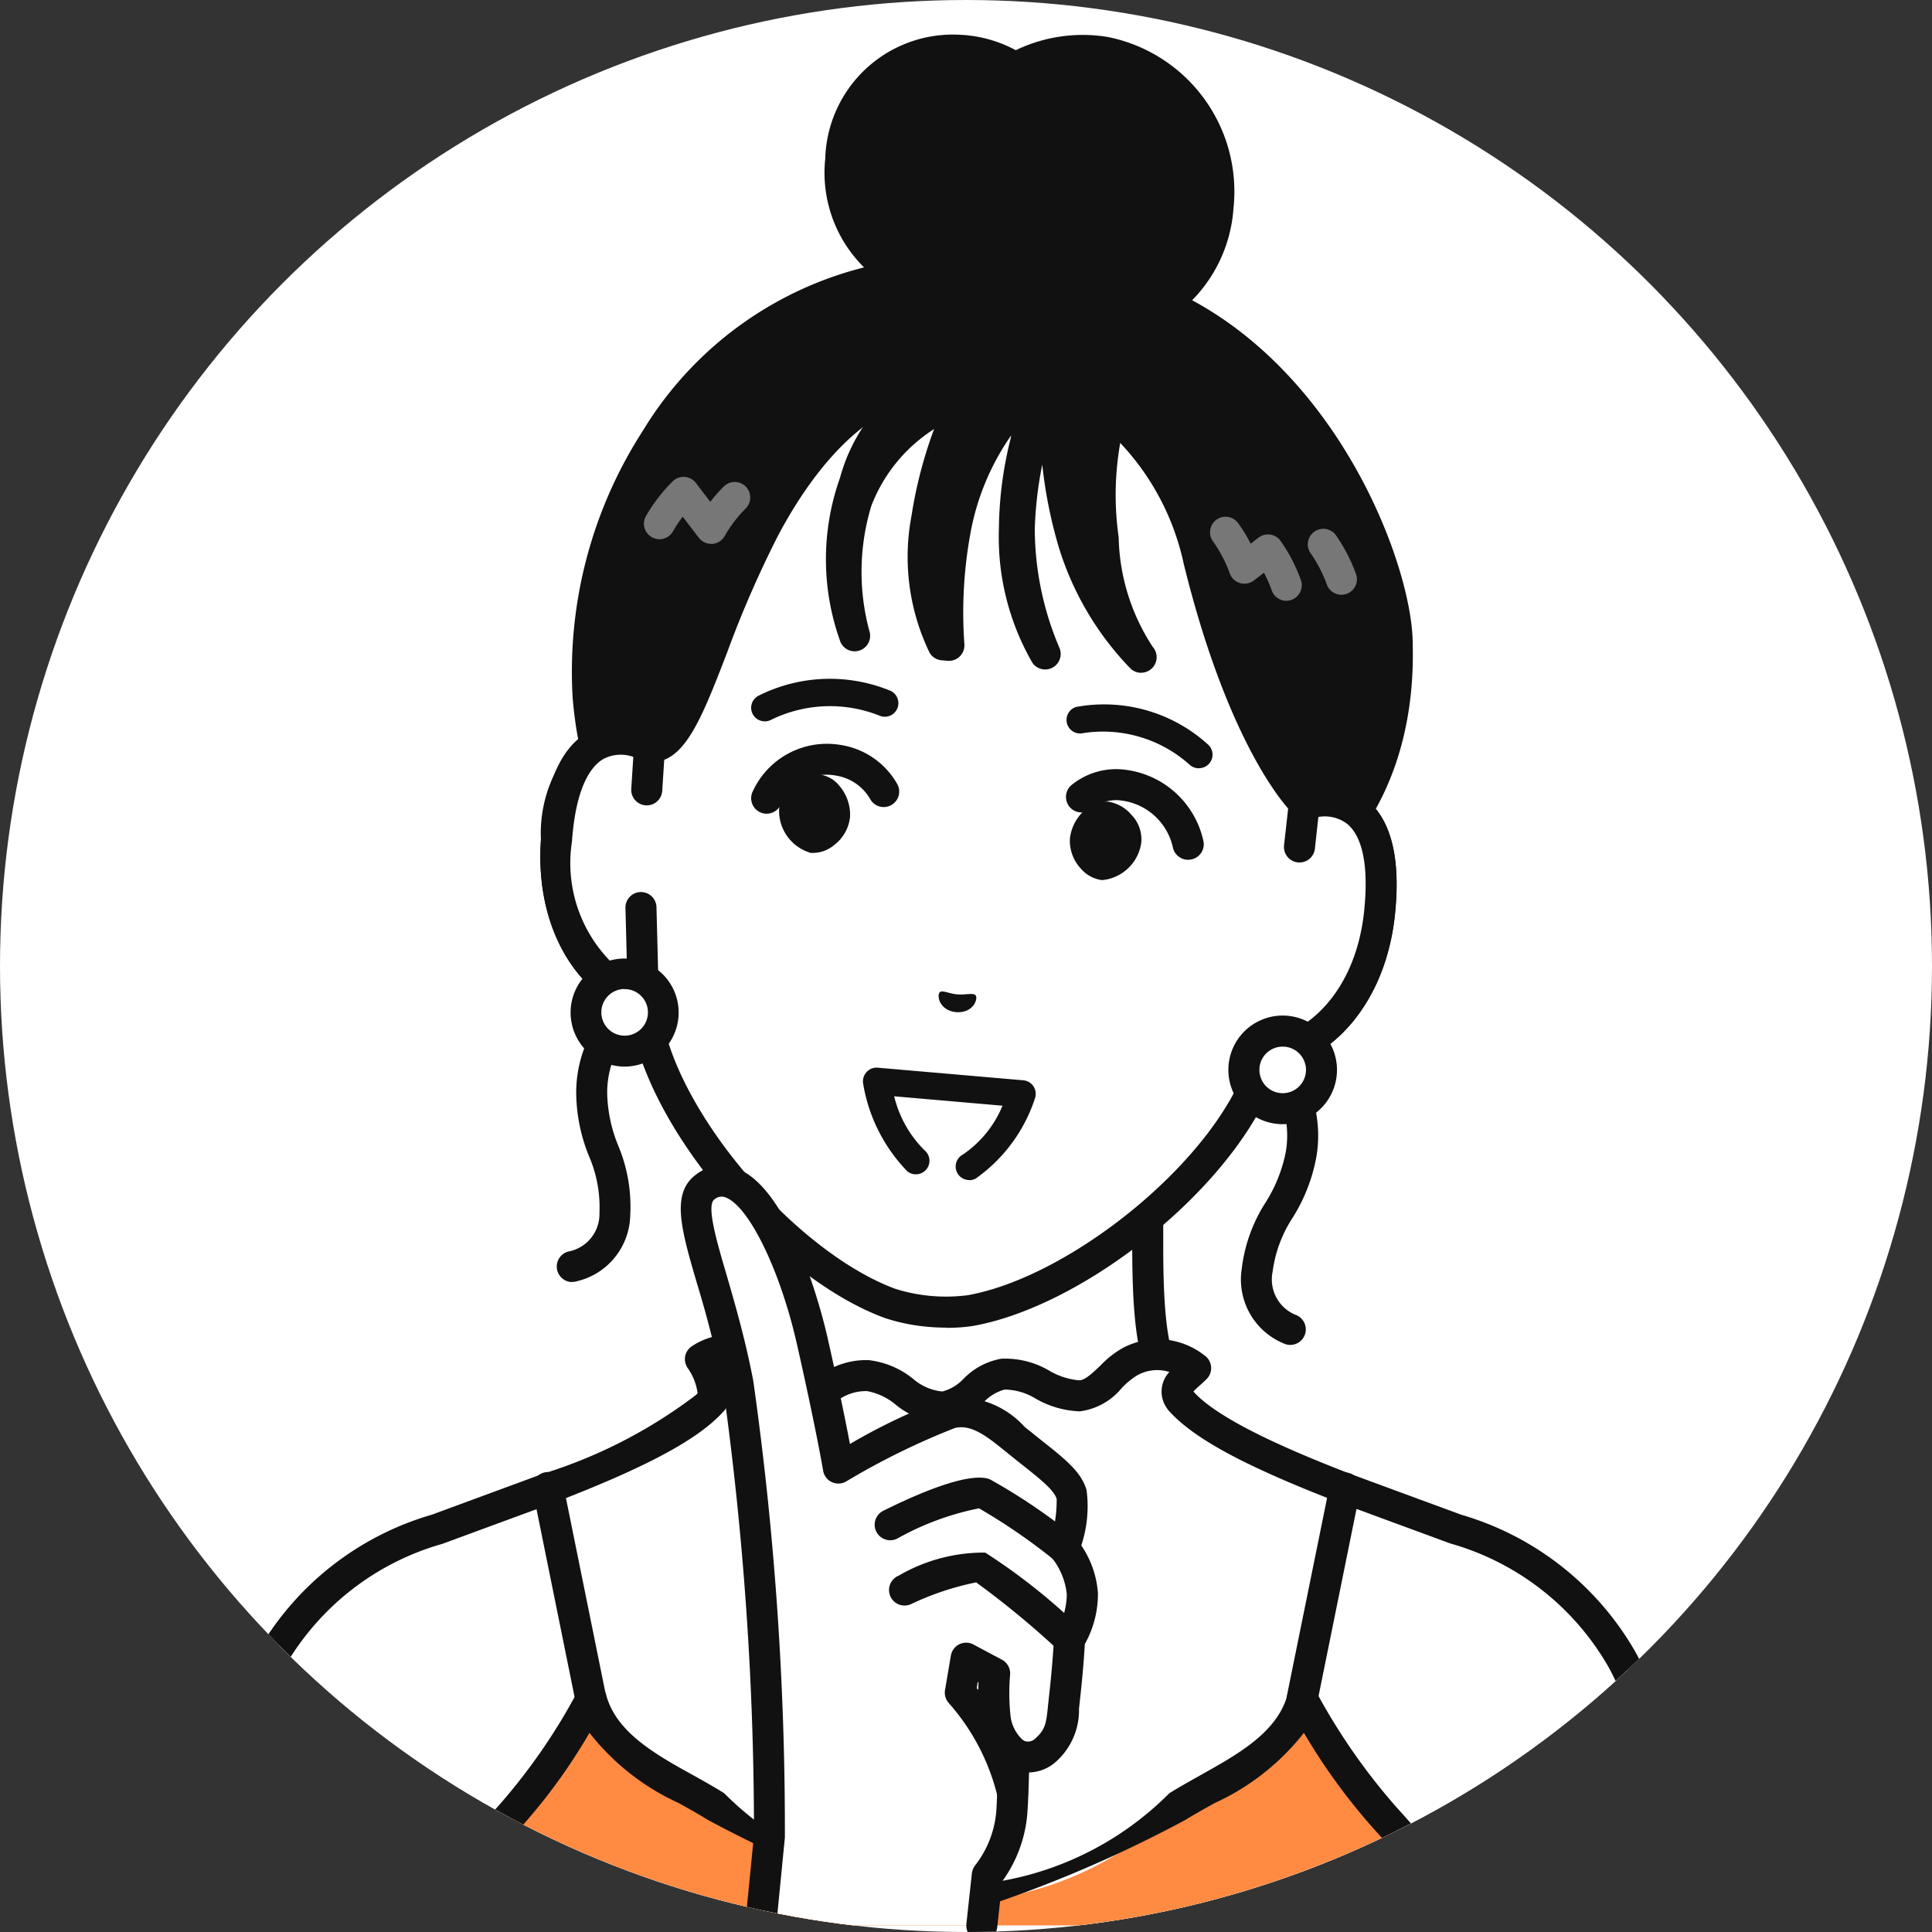
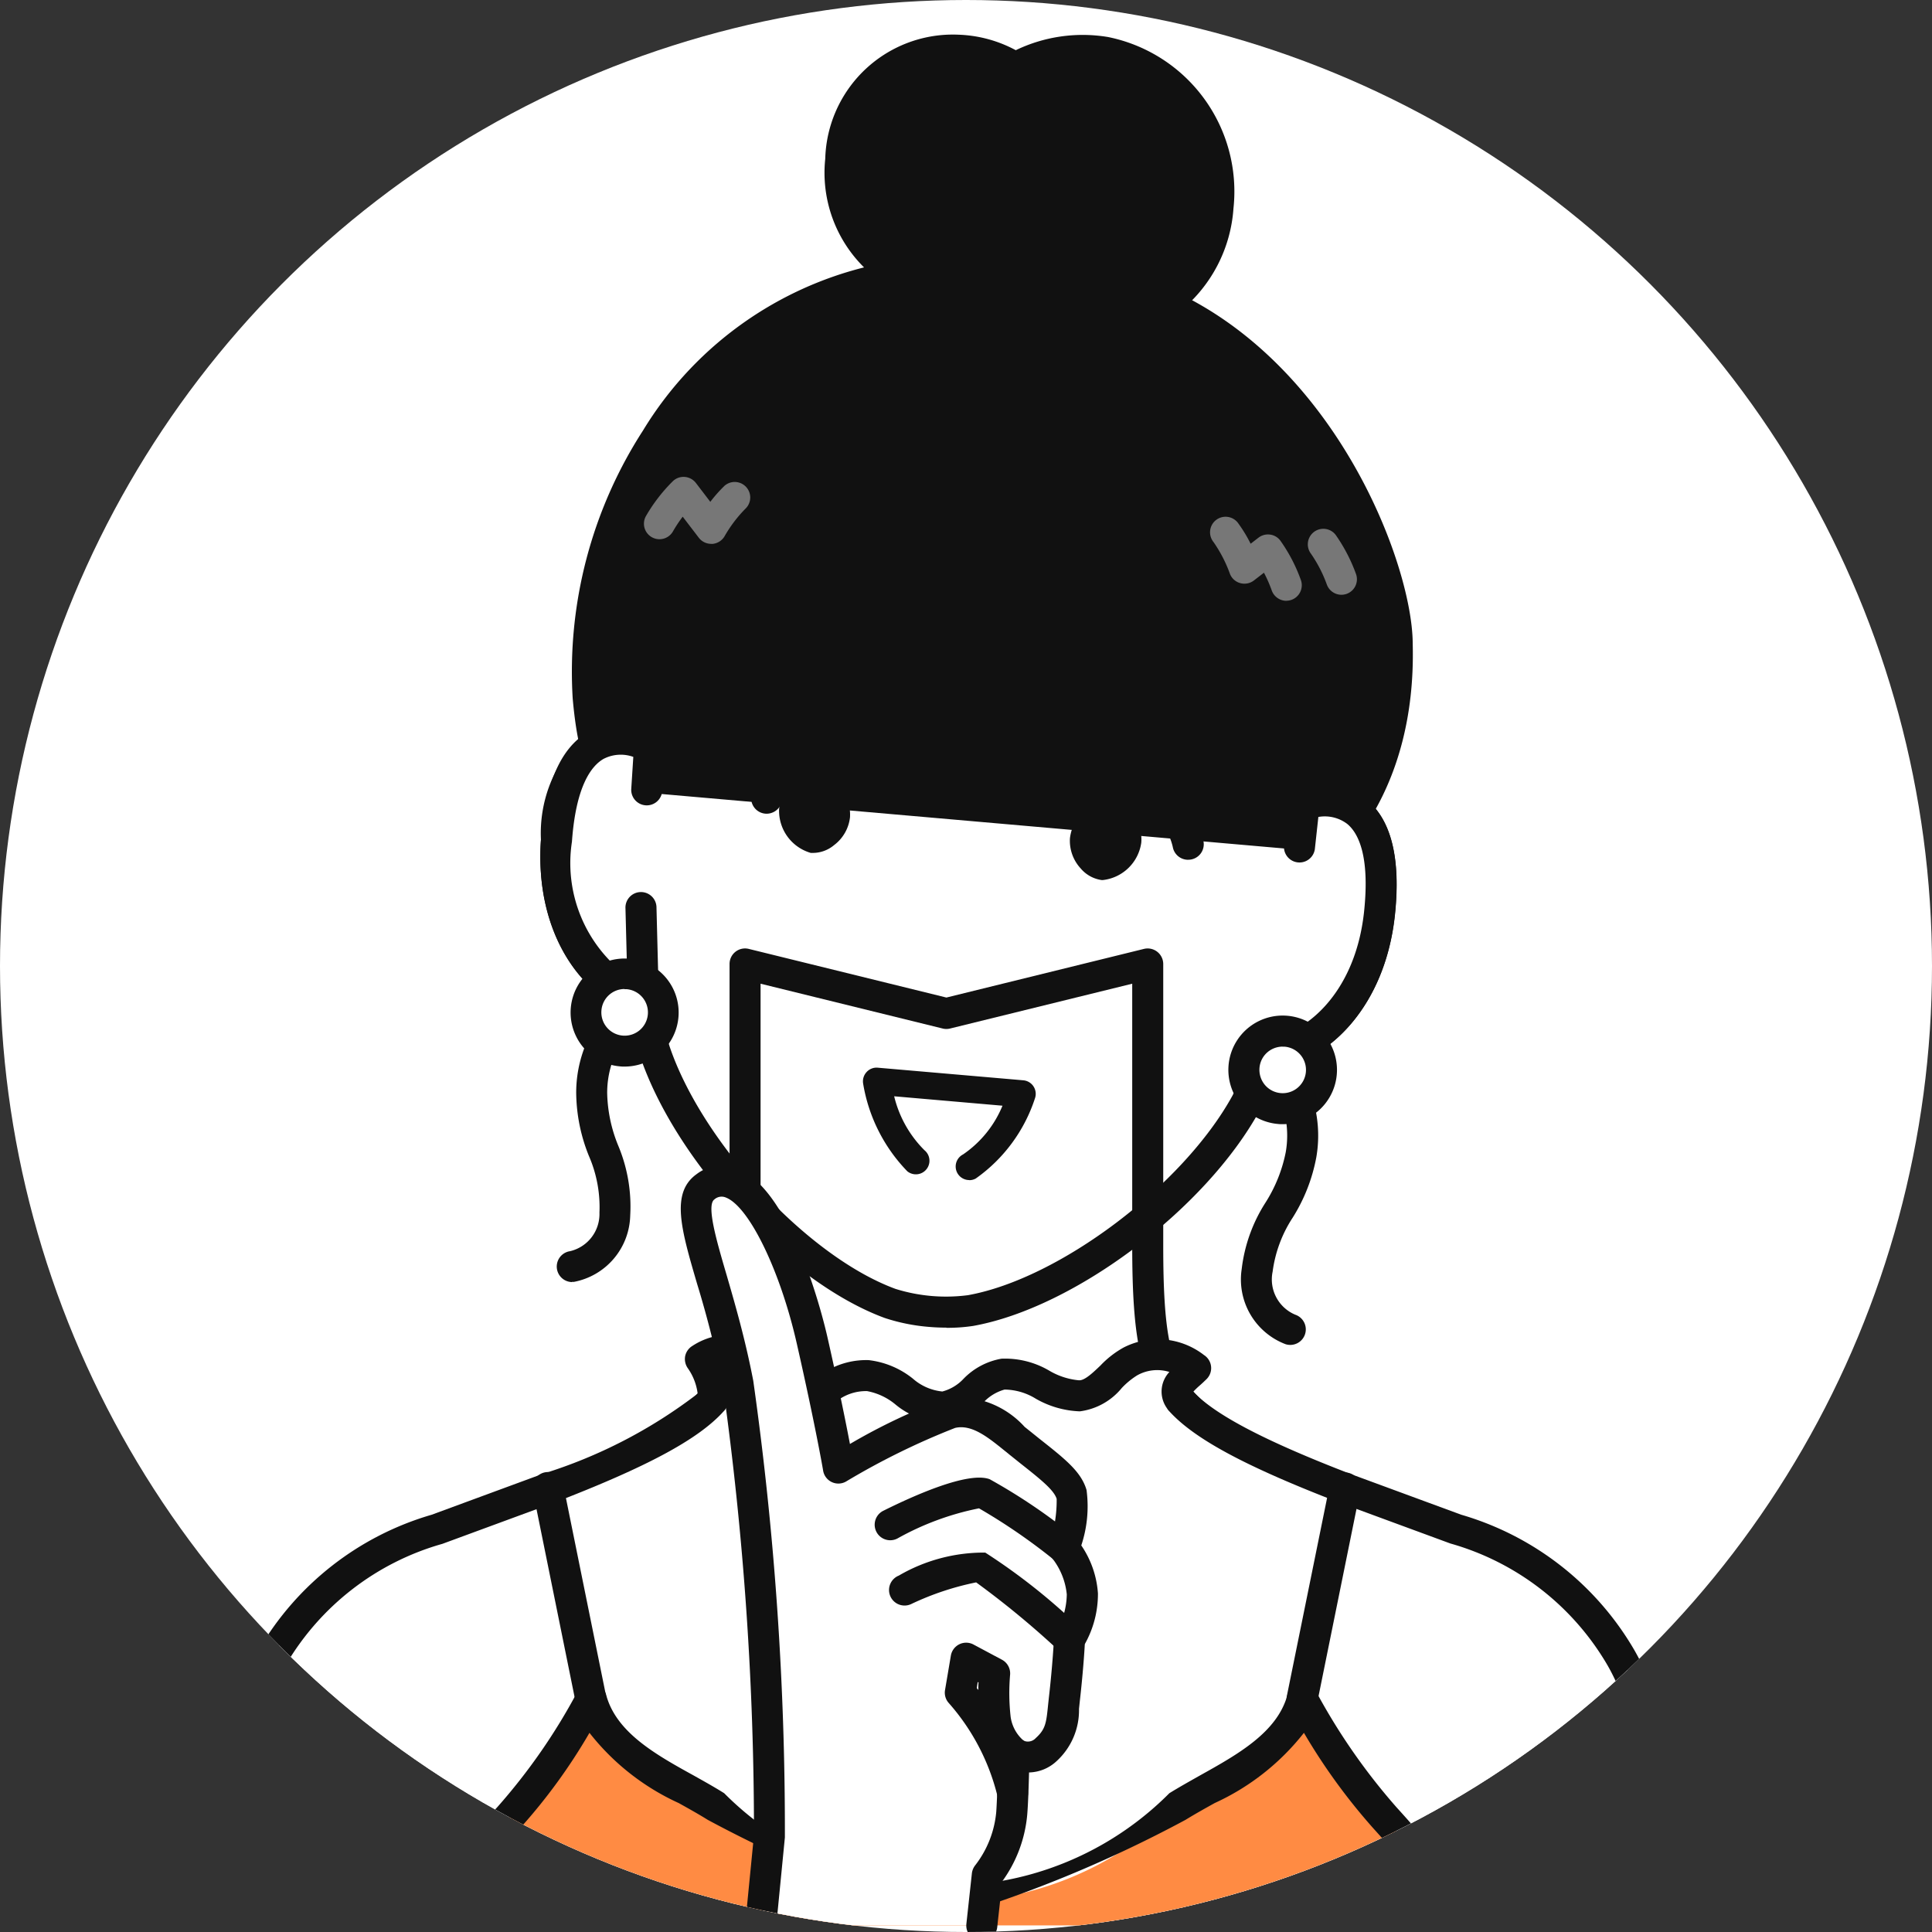
<svg xmlns="http://www.w3.org/2000/svg" width="55" height="55" viewBox="0 0 55 55">
  <rect x="0" y="0" width="55" height="55" fill="#333333" stroke="none" />
  <defs>
    <clipPath id="clip-path">
      <circle id="楕円形_46" data-name="楕円形 46" cx="27.5" cy="27.5" r="27.5" transform="translate(-410 1999)" fill="#fff" />
    </clipPath>
  </defs>
  <g id="グループ_1201" data-name="グループ 1201" transform="translate(-20 -20)">
    <circle id="楕円形_26" data-name="楕円形 26" cx="27.5" cy="27.5" r="27.5" transform="translate(20 20)" fill="#fff" />
    <g id="マスクグループ_167" data-name="マスクグループ 167" transform="translate(430 -1979)" clip-path="url(#clip-path)">
      <g id="グループ_1178" data-name="グループ 1178" transform="translate(-404.371 1999.984)">
        <path id="パス_672" data-name="パス 672" d="M4629.226,933.3l-5.731-1.411v8.022c0,2.58-.216,3.6-.923,4.393s-1.942,1.71-6.031,3.248,8.112,8.885,8.112,8.885h9.148s12.2-7.349,8.112-8.885-5.324-2.451-6.032-3.248-.923-1.812-.923-4.393v-8.022Z" transform="translate(-4607.91 -905.433)" fill="#fff" />
        <path id="パス_673" data-name="パス 673" d="M4618.7,941.765a.441.441,0,0,1-.229-.82c3.454-2.082,8.879-5.979,8.733-7.577-.01-.088-.029-.321-.549-.516-4.006-1.506-5.379-2.436-6.207-3.368-.791-.893-1.034-1.988-1.034-4.686v-7.459l-5.186,1.276a.433.433,0,0,1-.21,0l-5.184-1.276V924.8c0,2.7-.241,3.793-1.035,4.686-.828.932-2.2,1.862-6.206,3.368-.52.2-.54.428-.549.516-.146,1.6,5.279,5.5,8.731,7.577a.441.441,0,1,1-.454.756c-1.57-.947-9.4-5.8-9.158-8.414a1.5,1.5,0,0,1,1.117-1.262c4.063-1.528,5.216-2.406,5.858-3.128.622-.7.813-1.658.813-4.1v-8.022a.441.441,0,0,1,.546-.429l5.627,1.385,5.625-1.385a.444.444,0,0,1,.548.429V924.8c0,2.441.19,3.4.811,4.1.644.722,1.795,1.6,5.857,3.128a1.494,1.494,0,0,1,1.117,1.262c.24,2.613-7.585,7.468-9.157,8.414a.431.431,0,0,1-.227.063" transform="translate(-4592.811 -890.319)" fill="#111" />
        <path id="パス_674" data-name="パス 674" d="M4370.992,1319.506c-.634.712-2.012,1.474-4.686,2.5l-3.157,1.162a7.965,7.965,0,0,0-4.692,3.643c-.978,1.692-1.413,4.4-1.683,7.647h41.747c-.271-3.245-.706-5.955-1.684-7.647a7.964,7.964,0,0,0-4.69-3.643l-3.158-1.162c-2.673-1.03-4.053-1.792-4.685-2.5h0c-.233-.4.024-.517.433-.921a1.7,1.7,0,0,0-1.856-.189c-.469.225-.893.967-1.442.976-.8.013-1.39-.7-2.181-.617-.663.068-1.032.885-1.7.935-.8.06-1.349-.857-2.15-.893-.832-.036-1.093.511-1.707.47-.448-.03-.958-.6-1.456-.99a1.521,1.521,0,0,0-1.6.049,1.838,1.838,0,0,1,.348,1.178Z" transform="translate(-4356.332 -1280.635)" fill="#fff" />
        <path id="パス_675" data-name="パス 675" d="M4383.41,1319.774a.444.444,0,0,1-.44-.4c-.209-2.53-.585-5.664-1.625-7.463a7.552,7.552,0,0,0-4.464-3.451l-3.154-1.161c-2.676-1.031-4.125-1.811-4.845-2.6a.4.4,0,0,1-.071-.092.812.812,0,0,1,.071-1.03,1.161,1.161,0,0,0-.923.1,2.208,2.208,0,0,0-.431.355,1.847,1.847,0,0,1-1.195.666,2.7,2.7,0,0,1-1.253-.359,1.728,1.728,0,0,0-.89-.261,1.3,1.3,0,0,0-.6.365,1.935,1.935,0,0,1-1.108.571,2.206,2.206,0,0,1-1.4-.513,1.764,1.764,0,0,0-.806-.379,1.357,1.357,0,0,0-.76.212,1.707,1.707,0,0,1-.957.257,2.506,2.506,0,0,1-1.318-.764c-.127-.109-.252-.219-.379-.317a.794.794,0,0,0-.711-.088,1.816,1.816,0,0,1,.161,1.051.445.445,0,0,1-.126.232c-.718.792-2.168,1.572-4.836,2.6l-3.164,1.165a7.544,7.544,0,0,0-4.46,3.45c-1.04,1.8-1.416,4.933-1.627,7.463a.441.441,0,1,1-.88-.073c.329-3.947.849-6.289,1.743-7.832a8.417,8.417,0,0,1,4.917-3.836l3.16-1.164a14.069,14.069,0,0,0,4.414-2.283,1.6,1.6,0,0,0-.282-.727.454.454,0,0,1-.074-.341.445.445,0,0,1,.2-.288,1.948,1.948,0,0,1,2.111-.026c.141.11.28.231.416.348a2.369,2.369,0,0,0,.8.55.888.888,0,0,0,.49-.159,2.219,2.219,0,0,1,1.208-.312,2.459,2.459,0,0,1,1.259.528,1.49,1.49,0,0,0,.837.365,1.265,1.265,0,0,0,.606-.364,1.976,1.976,0,0,1,1.079-.57,2.481,2.481,0,0,1,1.363.343,2.014,2.014,0,0,0,.84.272h.015c.159,0,.394-.225.6-.422a2.728,2.728,0,0,1,.658-.511,2.141,2.141,0,0,1,2.289.215.441.441,0,0,1,.072.685c-.071.069-.135.13-.2.186s-.135.125-.177.172c.619.659,2.044,1.405,4.474,2.341l3.15,1.16a8.424,8.424,0,0,1,4.921,3.837c.892,1.543,1.413,3.885,1.741,7.832a.441.441,0,0,1-.4.477h-.038" transform="translate(-4341.221 -1265.504)" fill="#111" />
        <path id="パス_676" data-name="パス 676" d="M4678.638,1448.723a.445.445,0,0,1-.433-.354l-1.217-6.006a.442.442,0,1,1,.866-.176l1.218,6.006a.441.441,0,0,1-.345.52.454.454,0,0,1-.089.009" transform="translate(-4667.448 -1400.9)" fill="#111" />
        <path id="パス_677" data-name="パス 677" d="M5433.461,1448.724a.454.454,0,0,1-.087-.009.442.442,0,0,1-.346-.521l1.22-6.006a.441.441,0,1,1,.865.176l-1.218,6.006a.443.443,0,0,1-.434.354" transform="translate(-5402.022 -1400.901)" fill="#111" />
        <path id="パス_678" data-name="パス 678" d="M4649.165,1673.307s-.337-.4-.859-.978a18.33,18.33,0,0,1-2.35-3.384c-.417,1.564-2.213,2.231-3.552,3.062a9.284,9.284,0,0,1-13.137,0c-1.341-.831-3.136-1.5-3.553-3.062a17.789,17.789,0,0,1-2.353,3.384c-.433.472-.856.978-.856.978l.019,2.085h26.623Z" transform="translate(-4614.519 -1621.564)" fill="#ff8b43" />
        <path id="パス_679" data-name="パス 679" d="M4634.027,1660.723h0a.443.443,0,0,1-.438-.445l.016-1.922c-.135-.16-.4-.464-.741-.841a17.063,17.063,0,0,1-1.974-2.717,6.839,6.839,0,0,1-2.542,2c-.292.163-.567.316-.828.477a36.067,36.067,0,0,1-6.671,2.77.434.434,0,0,1-.258,0,36.058,36.058,0,0,1-6.673-2.77c-.258-.161-.533-.314-.825-.477a6.815,6.815,0,0,1-2.542-2,16.181,16.181,0,0,1-1.979,2.718c-.294.321-.587.662-.739.839l.018,1.922a.442.442,0,0,1-.438.445h0a.441.441,0,0,1-.441-.438l-.019-2.086a.438.438,0,0,1,.1-.287c.017-.021.434-.52.871-.994a16.986,16.986,0,0,0,2.29-3.3.442.442,0,0,1,.812.1c.286,1.071,1.411,1.7,2.5,2.3.286.161.584.326.86.5a8.936,8.936,0,0,0,12.673,0c.277-.171.574-.337.862-.5,1.087-.606,2.211-1.232,2.5-2.3a.442.442,0,0,1,.812-.1,17.622,17.622,0,0,0,2.292,3.3c.523.575.857.976.872.993a.454.454,0,0,1,.1.286l-.019,2.086a.441.441,0,0,1-.44.438" transform="translate(-4599.399 -1606.452)" fill="#111" />
        <path id="パス_680" data-name="パス 680" d="M4990.313,22.111s-.495.488-1.911.255a3.355,3.355,0,0,1-3.057-3.7,3.182,3.182,0,0,1,3.334-3.13,2.581,2.581,0,0,1,1.62.518,3.957,3.957,0,0,1,2.583-.458,4.027,4.027,0,0,1,3.209,4.408,3.428,3.428,0,0,1-3.549,3.31,4.153,4.153,0,0,1-2.23-1.209" transform="translate(-4967.043 -15.093)" fill="#111" />
        <path id="パス_681" data-name="パス 681" d="M4977.709,8.685a2.529,2.529,0,0,1-.336-.022,4.41,4.41,0,0,1-2.236-1.1,3.366,3.366,0,0,1-1.918.141,3.786,3.786,0,0,1-3.424-4.169,3.635,3.635,0,0,1,3.8-3.532,3.7,3.7,0,0,1,1.624.441,4.39,4.39,0,0,1,2.627-.375,4.486,4.486,0,0,1,3.57,4.881,4.131,4.131,0,0,1-1.5,2.908,3.663,3.663,0,0,1-2.21.824m-2.181-1.966a3.723,3.723,0,0,0,1.962,1.069,2.65,2.65,0,0,0,1.876-.616,3.188,3.188,0,0,0,1.173-2.295,3.6,3.6,0,0,0-2.848-3.936,3.553,3.553,0,0,0-2.271.4.441.441,0,0,1-.549-.068h0a2.421,2.421,0,0,0-1.336-.384,2.733,2.733,0,0,0-2.862,2.728,2.974,2.974,0,0,0,2.689,3.221c1.127.185,1.537-.143,1.542-.146a.428.428,0,0,1,.624.029" transform="translate(-4951.931 0.001)" fill="#111" />
        <path id="パス_682" data-name="パス 682" d="M4732.768,248.892l19.65,1.719s2.226-1.768,2.122-5.915c0-2.236-2.654-9.369-8.867-10.356-4.624-.734-5.46-.091-5.46-.091a9.853,9.853,0,0,0-6.772,4.613,12.162,12.162,0,0,0-1.928,7.344c.275,3.146,1.255,2.686,1.255,2.686" transform="translate(-4720.396 -227.345)" fill="#111" />
        <path id="パス_683" data-name="パス 683" d="M4737.027,235.237a.442.442,0,0,0,.55.692c.1-.078,2.4-1.955,2.289-6.261,0-2.568-2.847-9.776-9.24-10.792-3.919-.622-5.257-.276-5.664-.084a10.3,10.3,0,0,0-7.01,4.8,12.65,12.65,0,0,0-2,7.62c.145,1.665.5,2.642,1.1,2.985a.858.858,0,0,0,.782.063.442.442,0,0,0-.324-.82c-.117-.033-.521-.486-.681-2.3a11.762,11.762,0,0,1,1.861-7.068,9.514,9.514,0,0,1,6.442-4.411.292.292,0,0,0,.216-.078c.141-.061,1.238-.453,5.134.165,5.934.943,8.493,7.854,8.494,9.931.1,3.852-1.873,5.491-1.954,5.558m-19.561-1.774h0m0,0h0" transform="translate(-4705.278 -212.317)" fill="#111" />
-         <path id="パス_684" data-name="パス 684" d="M4718.6,365.2a7.542,7.542,0,0,0-2.39-4.1l-6.414-.627s-1.794.483-3.562,3.811c-1.609,3.027-2.175,6.323-3.276,6.227h0a.829.829,0,0,1-.418-.153c-.939-.241-2.043.206-2.229,2.83-.191,2.681,1.294,4.256,2.471,4.509h0a9.182,9.182,0,0,0,.332,1.5c.988,2.9,4.068,6.2,6.7,7.17a5.245,5.245,0,0,0,2.289.2c2.755-.494,6.362-3.211,7.84-5.9a9,9,0,0,0,.586-1.415c1.2-.044,2.939-1.338,3.218-4.011.312-3.018-1.079-3.4-2.145-3.1h0c-.006,0-1.707-1.7-3-6.941" transform="translate(-4690.105 -350.238)" fill="#fff" />
        <path id="パス_685" data-name="パス 685" d="M4696.3,371.931c-.153,0-.324-.006-.506-.022a5.4,5.4,0,0,1-1.245-.252c-2.748-1.009-5.936-4.417-6.964-7.443a8.865,8.865,0,0,1-.307-1.291c-1.406-.49-2.7-2.279-2.519-4.887a3.843,3.843,0,0,1,1.188-2.962,1.855,1.855,0,0,1,1.593-.264.447.447,0,0,1,.148.069.381.381,0,0,0,.2.072h.012c.349,0,.919-1.474,1.335-2.554a31.044,31.044,0,0,1,1.5-3.441c1.838-3.457,3.758-4.008,3.839-4.03a.442.442,0,0,1,.234.852c-.038.012-1.667.537-3.292,3.593a30.406,30.406,0,0,0-1.458,3.345c-.745,1.929-1.234,3.2-2.247,3.115h0a1.266,1.266,0,0,1-.555-.181.964.964,0,0,0-.791.141c-.316.228-.717.814-.822,2.308-.174,2.439,1.138,3.834,2.124,4.045a.442.442,0,0,1,.344.37,8.391,8.391,0,0,0,.314,1.421c.938,2.756,3.942,5.98,6.428,6.893a4.821,4.821,0,0,0,2.063.179c2.6-.467,6.121-3.119,7.527-5.676a8.441,8.441,0,0,0,.553-1.34.442.442,0,0,1,.4-.3c1.009-.037,2.542-1.183,2.793-3.615.164-1.579-.169-2.219-.475-2.479a1.227,1.227,0,0,0-1.109-.146.438.438,0,0,1-.261-.007c-.2-.07-1.966-1.889-3.285-7.254a7.211,7.211,0,0,0-2.226-3.853.442.442,0,0,1,.53-.707,7.938,7.938,0,0,1,2.555,4.349c1.023,4.164,2.3,6.023,2.729,6.558a1.95,1.95,0,0,1,1.637.385c.685.577.95,1.669.785,3.246-.269,2.6-1.859,4.137-3.329,4.375a8.745,8.745,0,0,1-.524,1.214c-1.541,2.806-5.273,5.609-8.15,6.125a4.912,4.912,0,0,1-.766.054" transform="translate(-4674.989 -335.12)" fill="#111" />
        <path id="パス_686" data-name="パス 686" d="M4702.974,706.8c-1-.481-2.432-.351-2.648,2.676-.191,2.68,1.3,4.256,2.473,4.508l-.067-2.585.165-3.359Z" transform="translate(-4690.115 -686.531)" fill="#fff" />
        <path id="パス_687" data-name="パス 687" d="M4687.687,699.289a.457.457,0,0,1-.093-.01c-1.516-.325-3.018-2.178-2.819-4.971.112-1.581.562-2.611,1.338-3.06a2.032,2.032,0,0,1,1.942.017.441.441,0,0,1,.25.426l-.079,1.24a.442.442,0,0,1-.882-.056l.059-.92a1.062,1.062,0,0,0-.847.057c-.349.2-.788.775-.9,2.358a3.99,3.99,0,0,0,1.573,3.818l-.049-1.914a.442.442,0,1,1,.883-.023l.066,2.585a.439.439,0,0,1-.44.453" transform="translate(-4675.003 -671.392)" fill="#111" />
        <path id="パス_688" data-name="パス 688" d="M5414,768.561l-.138,1.235-.936,5.871c1.2-.044,2.939-1.338,3.217-4.011.313-3.018-1.079-3.4-2.144-3.1" transform="translate(-5382.5 -746.659)" fill="#fff" />
        <path id="パス_689" data-name="パス 689" d="M5397.807,760.969a.442.442,0,0,1-.016-.883c1.008-.037,2.542-1.183,2.795-3.615.164-1.579-.168-2.22-.479-2.479a1.058,1.058,0,0,0-.824-.2l-.1.916a.442.442,0,0,1-.878-.1l.138-1.235a.446.446,0,0,1,.32-.376,2.03,2.03,0,0,1,1.915.32c.686.577.951,1.669.788,3.246-.29,2.786-2.092,4.349-3.641,4.406h-.017" transform="translate(-5367.381 -731.519)" fill="#111" />
        <path id="パス_690" data-name="パス 690" d="M5389.034,1014.967a.444.444,0,0,1-.133-.021,1.971,1.971,0,0,1-1.247-2.142,4.464,4.464,0,0,1,.68-1.893,4.183,4.183,0,0,0,.572-1.424,2.724,2.724,0,0,0-.826-2.473.442.442,0,0,1,.559-.684,3.608,3.608,0,0,1,1.139,3.294,4.908,4.908,0,0,1-.671,1.717,3.676,3.676,0,0,0-.573,1.541,1.088,1.088,0,0,0,.643,1.224.442.442,0,0,1-.141.861" transform="translate(-5357.934 -977.664)" fill="#111" />
        <path id="パス_691" data-name="パス 691" d="M5159.65,45.8a.442.442,0,0,1-.271-.791c.085-.067,2.091-1.7.47-4.586a.442.442,0,0,1,.771-.432c2,3.565-.672,5.695-.7,5.716a.437.437,0,0,1-.271.093" transform="translate(-5135.986 -38.633)" fill="#111" />
-         <path id="パス_692" data-name="パス 692" d="M5200.578,105.733a.442.442,0,0,1-.154-.856,2.312,2.312,0,0,0,1.338-2.971.441.441,0,1,1,.85-.237,3.2,3.2,0,0,1-1.882,4.037.442.442,0,0,1-.153.028" transform="translate(-5175.751 -98.468)" fill="#111" />
        <path id="パス_693" data-name="パス 693" d="M4987.94,350.832a6.511,6.511,0,0,0-.012,4.366,6.9,6.9,0,0,1,.065-3.846,5.3,5.3,0,0,1,3.072-2.977,13.121,13.121,0,0,0-1.079,3.476,5.854,5.854,0,0,0,.458,3.608l.171.015a12.822,12.822,0,0,1,.2-3.384c.357-1.84,1.509-3.533,1.968-3.446s-.321,1.538-.3,3.5a6.727,6.727,0,0,0,.877,3.582,9.062,9.062,0,0,1-.739-3.566c.094-2.662.861-3.681.977-3.821l-3.335-.371a4.552,4.552,0,0,0-2.321,2.867" transform="translate(-4969.233 -338.086)" fill="#111" />
        <path id="パス_694" data-name="パス 694" d="M5200.432,365.316a8.167,8.167,0,0,0,1.919,3.255,6.165,6.165,0,0,1-1.082-3.378,8.7,8.7,0,0,1,.324-3.907l-1.719-.191a14.931,14.931,0,0,0,.558,4.222" transform="translate(-5175.497 -350.843)" fill="#111" />
        <path id="パス_695" data-name="パス 695" d="M5199.388,360.381l.016,0v-.021l-.016.019" transform="translate(-5175.024 -350.131)" fill="#111" />
        <path id="パス_696" data-name="パス 696" d="M4980.967,341.137a.439.439,0,0,1-.3-.121,8.578,8.578,0,0,1-2.039-3.445,13.157,13.157,0,0,1-.473-2.361,10.788,10.788,0,0,0-.213,1.845,8.679,8.679,0,0,0,.7,3.367.442.442,0,0,1-.765.434,7.147,7.147,0,0,1-.956-3.831,10.856,10.856,0,0,1,.322-2.512c.01-.044.019-.09.029-.137a7.054,7.054,0,0,0-1.141,2.681,12.5,12.5,0,0,0-.194,3.254.442.442,0,0,1-.478.485l-.17-.015a.438.438,0,0,1-.341-.215,6.261,6.261,0,0,1-.515-3.9,12.569,12.569,0,0,1,.643-2.468,4.516,4.516,0,0,0-1.786,2.184,6.459,6.459,0,0,0-.056,3.568.441.441,0,0,1-.821.318,6.91,6.91,0,0,1-.016-4.681,4.982,4.982,0,0,1,2.572-3.15.442.442,0,0,1,.608.487c.129-.055.213-.083.231-.089a.442.442,0,0,1,.535.615,12.994,12.994,0,0,0-.987,3.027c.418-1.6,1.49-3.559,2.393-3.387a.607.607,0,0,1,.216.085,1.921,1.921,0,0,1,.207-.28.442.442,0,0,1,.765.314,14.75,14.75,0,0,0,.5,3.984,8.869,8.869,0,0,1,.373-3.965.441.441,0,1,1,.807.359,8.507,8.507,0,0,0-.287,3.69,5.9,5.9,0,0,0,.972,3.125.442.442,0,0,1-.332.733" transform="translate(-4954.113 -322.968)" fill="#111" />
        <path id="パス_697" data-name="パス 697" d="M4701.4,960.043a.442.442,0,0,1-.058-.879,1.086,1.086,0,0,0,.839-1.094,3.648,3.648,0,0,0-.3-1.617,4.893,4.893,0,0,1-.362-1.807,3.6,3.6,0,0,1,1.693-3.047.442.442,0,0,1,.431.771,2.722,2.722,0,0,0-1.242,2.292,4.147,4.147,0,0,0,.316,1.5,4.479,4.479,0,0,1,.34,1.983,1.971,1.971,0,0,1-1.6,1.892.429.429,0,0,1-.061,0" transform="translate(-4690.745 -924.529)" fill="#111" />
        <path id="パス_698" data-name="パス 698" d="M4730.334,942.519a1.1,1.1,0,1,0,1.195-1,1.1,1.1,0,0,0-1.195,1" transform="translate(-4719.282 -914.781)" fill="#fff" />
        <path id="パス_699" data-name="パス 699" d="M4716.32,929.044c-.045,0-.09,0-.135-.006a1.538,1.538,0,1,1,.135.006m0-2.208a.661.661,0,0,0-.659.605h0a.663.663,0,1,0,.716-.6l-.058,0m-1.1.567h0Z" transform="translate(-4704.168 -899.665)" fill="#111" />
        <path id="パス_700" data-name="パス 700" d="M5390.169,1000.246a1.1,1.1,0,1,0,1.2-1,1.1,1.1,0,0,0-1.2,1" transform="translate(-5360.386 -970.87)" fill="#fff" />
        <path id="パス_701" data-name="パス 701" d="M5376.154,986.771c-.044,0-.088,0-.135-.006a1.546,1.546,0,1,1,.135.006m0-2.208a.666.666,0,0,0-.426.155.658.658,0,0,0-.233.45h0a.673.673,0,0,0,.152.483.663.663,0,1,0,.564-1.086l-.058,0m-1.1.567h0Z" transform="translate(-5345.269 -955.752)" fill="#111" />
        <path id="パス_702" data-name="パス 702" d="M5455.109,497.177a.444.444,0,0,1-.419-.3,3.789,3.789,0,0,0-.46-.885.442.442,0,0,1,.713-.522,4.757,4.757,0,0,1,.583,1.122.442.442,0,0,1-.274.561.456.456,0,0,1-.143.024" transform="translate(-5422.55 -481.229)" fill="#777" />
        <path id="パス_703" data-name="パス 703" d="M5359.071,486.7a.446.446,0,0,1-.419-.3,3.8,3.8,0,0,0-.22-.5l-.285.22a.442.442,0,0,1-.4.073.437.437,0,0,1-.29-.28,3.9,3.9,0,0,0-.46-.885.442.442,0,1,1,.712-.522,4.038,4.038,0,0,1,.344.569l.223-.172a.441.441,0,0,1,.333-.088.435.435,0,0,1,.293.176,4.621,4.621,0,0,1,.583,1.122.442.442,0,0,1-.274.561.453.453,0,0,1-.143.024" transform="translate(-5328.079 -470.58)" fill="#777" />
        <path id="パス_704" data-name="パス 704" d="M4790.4,445.328a.441.441,0,0,1-.351-.173l-.459-.6a3.871,3.871,0,0,0-.276.416.442.442,0,0,1-.774-.427,4.714,4.714,0,0,1,.77-1,.437.437,0,0,1,.338-.121.445.445,0,0,1,.318.172l.41.537a4.055,4.055,0,0,1,.407-.459.442.442,0,0,1,.61.638,3.772,3.772,0,0,0-.606.792.444.444,0,0,1-.355.227h-.032" transform="translate(-4775.784 -430.83)" fill="#777" />
        <path id="パス_705" data-name="パス 705" d="M4924.576,742.223a1.085,1.085,0,0,1,.76-.284.843.843,0,0,1,.553.295,1.26,1.26,0,0,1,.326.921,1.153,1.153,0,0,1-.454.794.942.942,0,0,1-.643.221l-.022,0a1.249,1.249,0,0,1-.9-1.242,1.008,1.008,0,0,1,.378-.7" transform="translate(-4907.646 -720.874)" fill="#111" />
        <path id="パス_706" data-name="パス 706" d="M4896.6,713.33a.441.441,0,0,1-.41-.605,2.322,2.322,0,0,1,2.495-1.356,2.248,2.248,0,0,1,1.638,1.127.441.441,0,0,1-.783.406,1.367,1.367,0,0,0-.972-.658,1.422,1.422,0,0,0-1.561.815.448.448,0,0,1-.408.271" transform="translate(-4880.403 -691.149)" fill="#111" />
        <path id="パス_707" data-name="パス 707" d="M5217.682,769.463a1.09,1.09,0,0,0-.7-.411.845.845,0,0,0-.6.194,1.264,1.264,0,0,0-.48.85,1.16,1.16,0,0,0,.308.86.953.953,0,0,0,.6.329l.023,0a1.245,1.245,0,0,0,1.1-1.067,1.009,1.009,0,0,0-.249-.758" transform="translate(-5191.072 -747.215)" fill="#111" />
        <path id="パス_708" data-name="パス 708" d="M5214.7,739.064a.442.442,0,0,1-.436-.367,1.719,1.719,0,0,0-1.6-1.331,1.148,1.148,0,0,0-.726.257.442.442,0,0,1-.572-.673,2.005,2.005,0,0,1,1.374-.464,2.6,2.6,0,0,1,2.4,2.061.441.441,0,0,1-.36.51.463.463,0,0,1-.075.006" transform="translate(-5186.507 -715.572)" fill="#111" />
        <path id="パス_709" data-name="パス 709" d="M4896.643,646.645a.386.386,0,0,1-.182-.728,4.527,4.527,0,0,1,3.763-.14.386.386,0,0,1-.332.7,3.807,3.807,0,0,0-3.071.125.383.383,0,0,1-.179.044" transform="translate(-4880.499 -627.094)" fill="#111" />
-         <path id="パス_710" data-name="パス 710" d="M5215.558,672.154a.383.383,0,0,1-.26-.1,3.693,3.693,0,0,0-3.034-.9.386.386,0,0,1-.2-.745,4.4,4.4,0,0,1,3.759,1.071.386.386,0,0,1-.261.672" transform="translate(-5187.06 -651.267)" fill="#111" />
        <path id="パス_711" data-name="パス 711" d="M5024.5,1051.848a4.15,4.15,0,0,0,1.5-2.07l-4.144-.36a4.346,4.346,0,0,0,1.122,2.266Z" transform="translate(-5002.539 -1019.625)" fill="#fff" />
        <path id="パス_712" data-name="パス 712" d="M5011.28,1039.011a.386.386,0,0,1-.178-.729,3.106,3.106,0,0,0,1.124-1.388l-3.084-.268a3.238,3.238,0,0,0,.862,1.535.386.386,0,1,1-.488.6,4.679,4.679,0,0,1-1.258-2.5.389.389,0,0,1,.1-.326.383.383,0,0,1,.317-.123l4.144.359a.387.387,0,0,1,.333.508,4.5,4.5,0,0,1-1.69,2.29.385.385,0,0,1-.18.045" transform="translate(-4989.316 -1006.401)" fill="#111" />
-         <path id="パス_713" data-name="パス 713" d="M5085.148,959.555c-.065-.088-.262-.014-.515-.031s-.433-.136-.512-.06-.032.508.467.566c.5.031.625-.384.56-.475" transform="translate(-5062.999 -932.199)" fill="#111" />
        <path id="パス_714" data-name="パス 714" d="M4851.7,1158.552c-.127-.433-.621-.786-1.439-1.439-.582-.464-1.209-1.062-1.975-.887a23.509,23.509,0,0,0-3.223,1.573s-.228-1.321-.753-3.631-1.8-5.267-3.036-4.374c-.771.554.341,2.484.931,5.6a92.93,92.93,0,0,1,.892,12.873l-.254,2.553h6.3l.158-1.432a3.315,3.315,0,0,0,.7-1.769c.037-.491.061-1.714.061-1.714a.743.743,0,0,0,.914-.093c.457-.41.442-.755.519-1.421.109-.949.15-1.713.15-1.713a2.557,2.557,0,0,0,.366-1.3,2.445,2.445,0,0,0-.516-1.294,4.164,4.164,0,0,0,.208-1.534" transform="translate(-4826.823 -1116.994)" fill="#fff" />
        <path id="パス_715" data-name="パス 715" d="M4834.015,1156.127a.353.353,0,0,1-.049,0,.441.441,0,0,1-.391-.487l.156-1.432a.457.457,0,0,1,.1-.241,2.9,2.9,0,0,0,.594-1.513c.034-.473.059-1.676.059-1.689a.442.442,0,0,1,.242-.384.436.436,0,0,1,.449.029.3.3,0,0,0,.373-.057c.276-.25.3-.421.351-.926l.023-.218c.107-.922.146-1.677.146-1.684a.428.428,0,0,1,.071-.217,2.128,2.128,0,0,0,.294-1.048,1.979,1.979,0,0,0-.415-1.028.453.453,0,0,1-.082-.41,3.741,3.741,0,0,0,.209-1.28c-.077-.255-.464-.562-1.054-1.028l-.238-.191c-.062-.047-.12-.1-.179-.144-.487-.394-.947-.767-1.42-.657a20.775,20.775,0,0,0-3.105,1.526.44.44,0,0,1-.652-.309c0-.013-.232-1.339-.748-3.609-.471-2.086-1.362-3.916-2.024-4.168a.308.308,0,0,0-.325.056c-.232.166.063,1.177.35,2.154.237.816.532,1.832.758,3.008a91.354,91.354,0,0,1,.9,12.955c0,.015,0,.029,0,.044l-.25,2.552a.442.442,0,1,1-.879-.087l.249-2.53a91.643,91.643,0,0,0-.882-12.771,30.1,30.1,0,0,0-.737-2.923c-.457-1.558-.755-2.587-.019-3.119a1.182,1.182,0,0,1,1.153-.165c1.581.6,2.479,4.371,2.576,4.8.315,1.392.526,2.435.641,3.043a17.061,17.061,0,0,1,2.8-1.319,2.569,2.569,0,0,1,2.174.833l.174.139.236.19c.747.59,1.2.946,1.352,1.469a3.528,3.528,0,0,1-.15,1.576,2.75,2.75,0,0,1,.474,1.365,2.913,2.913,0,0,1-.374,1.444c-.012.245-.057.879-.143,1.634l-.022.209a1.962,1.962,0,0,1-.638,1.489,1.187,1.187,0,0,1-.784.322c-.01.395-.027.906-.051,1.19a3.8,3.8,0,0,1-.711,1.908l-.144,1.308a.442.442,0,0,1-.438.393" transform="translate(-4811.693 -1101.856)" fill="#111" />
        <path id="パス_716" data-name="パス 716" d="M5025.563,1449.515a.437.437,0,0,1-.27-.092,16.844,16.844,0,0,0-2.159-1.486,7.921,7.921,0,0,0-2.327.861.442.442,0,0,1-.4-.79c.87-.434,2.417-1.128,3.031-.9a16.535,16.535,0,0,1,2.391,1.615.441.441,0,0,1-.27.791" transform="translate(-5000.893 -1405.982)" fill="#111" />
        <path id="パス_717" data-name="パス 717" d="M5039.981,1524.086a.44.44,0,0,1-.295-.113,25.436,25.436,0,0,0-2.364-1.952,7.986,7.986,0,0,0-1.849.617.442.442,0,1,1-.353-.81,4.81,4.81,0,0,1,2.461-.655,17.443,17.443,0,0,1,2.7,2.142.442.442,0,0,1,.032.624.436.436,0,0,1-.328.147" transform="translate(-5015.162 -1477.958)" fill="#111" />
        <path id="パス_718" data-name="パス 718" d="M5092.274,1617.3a.446.446,0,0,1-.437-.379,6.231,6.231,0,0,0-1.379-2.619.441.441,0,0,1-.106-.369l.166-.98a.442.442,0,0,1,.644-.316l.809.432a.442.442,0,0,1,.234.422,6.073,6.073,0,0,0,.015,1.207,1.093,1.093,0,0,0,.347.656.438.438,0,0,1,.122.609.45.45,0,0,1-.146.137,3.786,3.786,0,0,1,.168.7.438.438,0,0,1-.373.5.5.5,0,0,1-.064,0m-1.018-3.422.043.054c0-.078,0-.151.007-.216l-.023-.011Z" transform="translate(-5069.078 -1566.805)" fill="#111" />
      </g>
    </g>
  </g>
</svg>